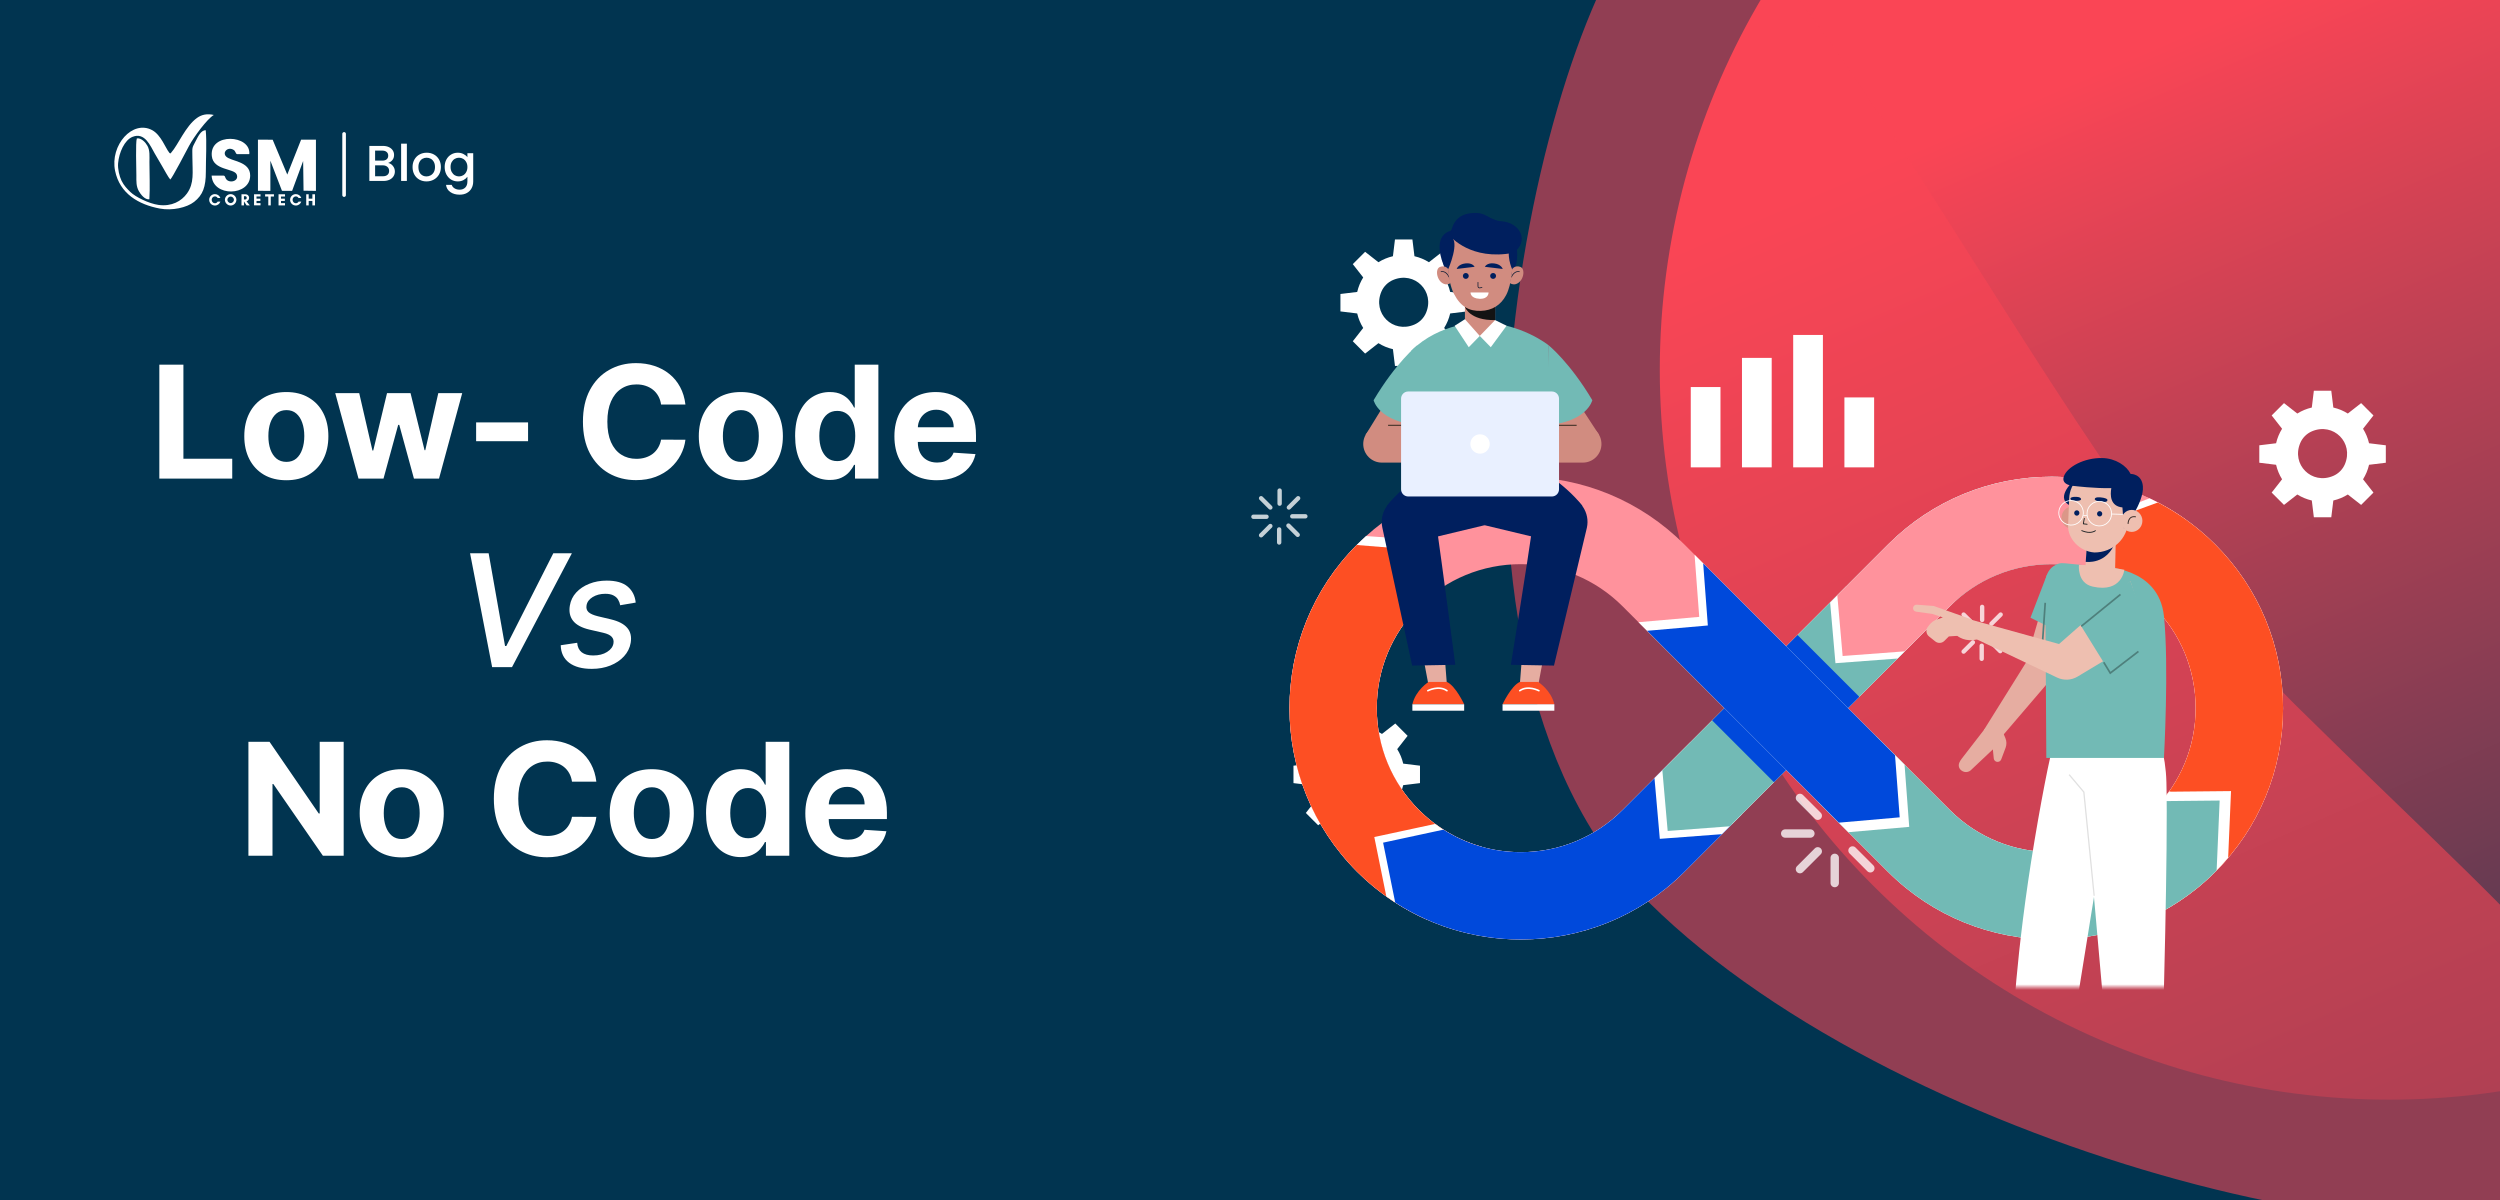
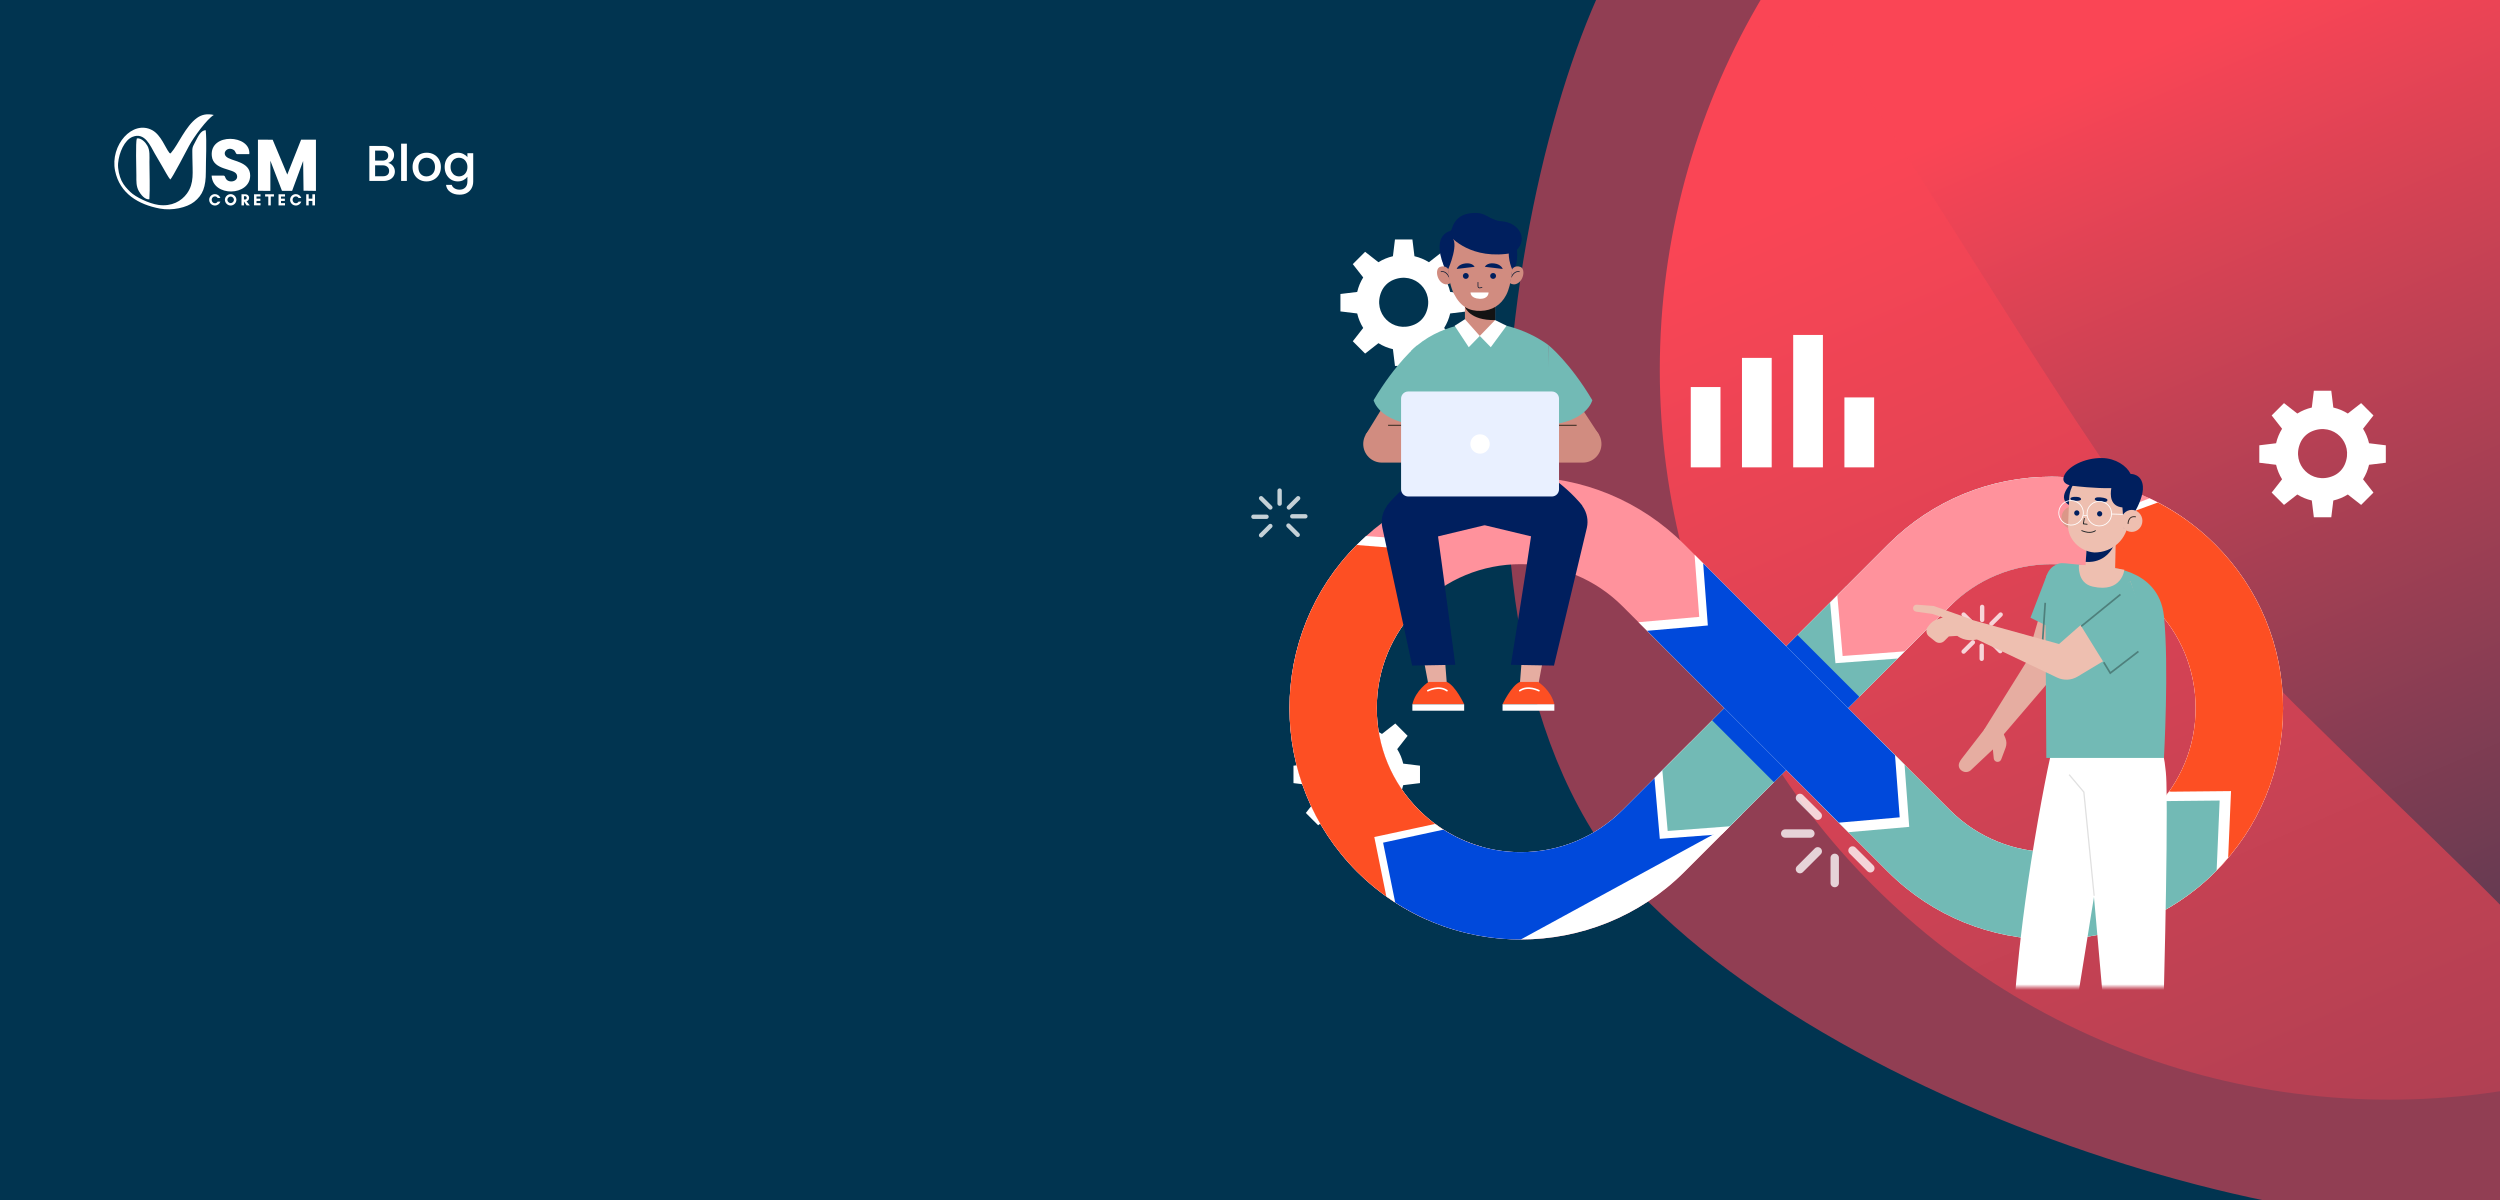
<svg xmlns="http://www.w3.org/2000/svg" width="875" height="420" viewBox="0 0 875 420" fill="none">
  <g clip-path="url(#clip0_157_66513)">
    <rect width="875" height="420" fill="#013450" />
    <circle cx="836.301" cy="129.504" r="255.376" fill="url(#paint0_linear_157_66513)" />
    <g filter="url(#filter0_f_157_66513)">
      <path d="M577.209 315.922C667.413 405.096 870.927 452.888 909.235 414.139C947.542 375.389 893.459 335.766 803.255 246.591C713.051 157.417 615.516 -69.423 577.209 -30.673C538.901 8.077 487.004 226.747 577.209 315.922Z" fill="#FA4555" fill-opacity="0.58" />
    </g>
    <g clip-path="url(#clip1_157_66513)">
      <path d="M76.177 70.558C76.019 70.902 75.626 71.138 75.225 71.138C74.592 71.138 74.086 70.6 74.086 69.936C74.086 69.282 74.592 68.737 75.225 68.737C75.622 68.737 76.012 68.955 76.174 69.303H77.133C76.87 68.508 76.114 67.939 75.225 67.939C74.114 67.939 73.214 68.835 73.214 69.936C73.214 71.039 74.114 71.936 75.225 71.936C76.114 71.936 76.873 71.359 77.141 70.558H76.177ZM82.74 69.936C82.74 68.864 81.808 67.939 80.729 67.939C79.647 67.939 78.715 68.864 78.715 69.936C78.715 71.011 79.647 71.936 80.729 71.936C81.808 71.936 82.74 71.011 82.74 69.936ZM81.879 69.932C81.879 70.53 81.334 71.078 80.729 71.078C80.125 71.078 79.58 70.53 79.58 69.932C79.58 69.331 80.125 68.79 80.729 68.79C81.334 68.79 81.879 69.331 81.879 69.932ZM85.383 70.491H85.386L86.318 71.879H87.411L86.29 70.452C86.785 70.329 87.183 69.897 87.183 69.24C87.183 68.505 86.617 67.995 85.984 67.995H85.383H85.168H84.518V71.879H85.383V70.491ZM85.84 68.67C86.093 68.67 86.36 68.885 86.36 69.24C86.36 69.612 86.093 69.816 85.84 69.816H85.383V68.67H85.84ZM91.182 71.103H89.78V70.319H91.123V69.542H89.78V68.772H91.182V67.995H88.915V71.876H91.182V71.103ZM94.764 68.776H95.882V67.999H92.789V68.776H93.903V71.879H94.764V68.776ZM99.752 71.103H98.349V70.322H99.695V69.545H98.349V68.776H99.752V67.999H97.488V71.879H99.752V71.103ZM104.497 70.561C104.335 70.906 103.945 71.138 103.544 71.138C102.912 71.138 102.405 70.6 102.405 69.939C102.405 69.282 102.912 68.74 103.544 68.74C103.938 68.74 104.332 68.958 104.49 69.306H105.453C105.186 68.512 104.434 67.939 103.544 67.939C102.434 67.939 101.53 68.835 101.53 69.939C101.53 71.039 102.434 71.936 103.544 71.936C104.434 71.936 105.193 71.359 105.456 70.561H104.497ZM109.33 67.999V69.545H108.04V67.999H107.179V71.879H108.04V70.322H109.33V71.879H110.247V67.999H109.33Z" fill="white" />
      <path fill-rule="evenodd" clip-rule="evenodd" d="M59.6 53.712C59.178 53.441 59.477 53.705 59.15 53.304C57.983 51.891 56.342 47.234 53.301 45.575C46.391 41.81 38.451 50.826 40.282 59.792C41.91 67.76 48.479 71.602 55.976 73.005C60.236 73.803 65.357 72.685 67.958 70.643C70.995 68.256 72.05 65.413 72.046 60.123C72.043 55.771 72.401 49.701 72.004 45.568C70.32 45.564 69.319 47.789 68.559 49.23C67.044 52.116 67.326 51.371 67.336 55.209C67.354 60.288 68.06 64.077 65.435 67.725C63.523 70.379 60.096 72.362 55.484 71.725C52.096 71.254 47.403 68.924 45.635 67.205C44.507 66.105 43.361 64.952 42.528 63.23C41.801 61.718 41.175 59.149 41.333 57.188C41.646 53.392 43.583 49.012 46.388 47.894C50.725 46.165 52.641 51.089 54.173 53.757C55.08 55.332 55.927 56.773 56.855 58.348C57.48 59.416 58.96 62.161 59.6 62.836C60.254 62.369 65.336 52.608 66.197 50.998C67.825 47.954 72.478 41.61 74.837 40.239C72.549 39.708 70.654 40.067 68.971 41.262C64.946 44.116 62.313 50.755 59.934 53.399C59.677 53.683 59.934 53.472 59.6 53.712Z" fill="white" />
      <path fill-rule="evenodd" clip-rule="evenodd" d="M90.283 66.781L94.627 66.805L94.63 56.243L98.69 66.791L102.24 66.798L106.1 56.352L106.24 66.745L110.578 66.809V48.876L105.39 48.879L100.546 61.1L95.435 48.904L90.279 48.876L90.283 66.781Z" fill="white" />
      <path fill-rule="evenodd" clip-rule="evenodd" d="M78.269 61.45H74.065C74.47 69.067 87.492 68.677 87.563 61.496C87.615 56.322 80.765 56.536 79.109 54.751C77.805 53.348 79.559 51.355 81.531 52.329C82.659 52.884 82.255 53.703 82.986 53.956H87.257C87.889 47.092 73.264 46.304 74.132 54.617C74.666 59.696 81.918 58.87 82.839 61.056C83.872 63.51 79.932 64.43 78.969 62.371C78.61 61.601 78.782 61.65 78.269 61.45Z" fill="white" />
      <path fill-rule="evenodd" clip-rule="evenodd" d="M52.281 69.726C52.544 65.74 52.302 60.865 52.302 56.78C52.302 54.745 52.52 52.675 51.599 51.03C50.973 49.905 49.515 48.225 47.898 48.429C47.406 49.635 47.729 59.22 47.726 61.3C47.726 63.578 47.631 65.213 48.629 66.966C49.188 67.944 50.731 70.038 52.281 69.726Z" fill="white" />
    </g>
-     <path d="M120.434 46.86L120.434 68.289" stroke="white" stroke-width="1.261" stroke-linecap="round" />
    <path d="M135.841 57.033C136.5 57.151 137.059 57.498 137.517 58.075C137.976 58.651 138.206 59.305 138.206 60.034C138.206 60.658 138.041 61.223 137.712 61.729C137.394 62.223 136.929 62.617 136.317 62.912C135.705 63.194 134.993 63.335 134.181 63.335H129.274V51.067H133.952C134.787 51.067 135.505 51.208 136.105 51.49C136.705 51.773 137.159 52.155 137.465 52.638C137.77 53.109 137.923 53.638 137.923 54.227C137.923 54.933 137.735 55.521 137.359 55.992C136.982 56.463 136.476 56.81 135.841 57.033ZM131.286 56.221H133.775C134.434 56.221 134.946 56.074 135.311 55.78C135.688 55.474 135.876 55.039 135.876 54.474C135.876 53.921 135.688 53.491 135.311 53.185C134.946 52.867 134.434 52.709 133.775 52.709H131.286V56.221ZM134.005 61.694C134.687 61.694 135.223 61.529 135.611 61.199C135.999 60.87 136.194 60.411 136.194 59.822C136.194 59.222 135.988 58.746 135.576 58.393C135.164 58.039 134.617 57.863 133.934 57.863H131.286V61.694H134.005ZM142.405 50.273V63.335H140.393V50.273H142.405ZM149.266 63.494C148.348 63.494 147.518 63.288 146.777 62.876C146.036 62.453 145.453 61.864 145.029 61.111C144.606 60.346 144.394 59.464 144.394 58.463C144.394 57.475 144.612 56.598 145.047 55.833C145.483 55.068 146.077 54.48 146.83 54.068C147.583 53.656 148.425 53.45 149.354 53.45C150.284 53.45 151.125 53.656 151.879 54.068C152.632 54.48 153.226 55.068 153.661 55.833C154.097 56.598 154.315 57.475 154.315 58.463C154.315 59.452 154.091 60.328 153.644 61.093C153.197 61.858 152.585 62.453 151.808 62.876C151.043 63.288 150.196 63.494 149.266 63.494ZM149.266 61.746C149.784 61.746 150.266 61.623 150.714 61.376C151.172 61.129 151.543 60.758 151.826 60.264C152.108 59.769 152.249 59.169 152.249 58.463C152.249 57.757 152.114 57.163 151.843 56.68C151.573 56.186 151.214 55.815 150.766 55.568C150.319 55.321 149.837 55.197 149.319 55.197C148.801 55.197 148.319 55.321 147.871 55.568C147.436 55.815 147.089 56.186 146.83 56.68C146.571 57.163 146.442 57.757 146.442 58.463C146.442 59.511 146.706 60.323 147.236 60.899C147.777 61.464 148.454 61.746 149.266 61.746ZM160.223 53.45C160.976 53.45 161.641 53.603 162.217 53.909C162.806 54.203 163.265 54.574 163.594 55.021V53.609H165.624V63.494C165.624 64.388 165.436 65.183 165.059 65.877C164.683 66.583 164.136 67.136 163.418 67.536C162.712 67.937 161.864 68.137 160.876 68.137C159.558 68.137 158.463 67.825 157.593 67.201C156.722 66.589 156.227 65.754 156.11 64.694H158.104C158.257 65.201 158.581 65.606 159.075 65.912C159.581 66.23 160.182 66.389 160.876 66.389C161.688 66.389 162.341 66.142 162.835 65.648C163.341 65.153 163.594 64.436 163.594 63.494V61.87C163.253 62.329 162.788 62.717 162.2 63.035C161.623 63.341 160.964 63.494 160.223 63.494C159.375 63.494 158.599 63.282 157.893 62.859C157.198 62.423 156.645 61.823 156.233 61.058C155.833 60.281 155.633 59.405 155.633 58.428C155.633 57.451 155.833 56.586 156.233 55.833C156.645 55.08 157.198 54.497 157.893 54.085C158.599 53.662 159.375 53.45 160.223 53.45ZM163.594 58.463C163.594 57.792 163.453 57.21 163.171 56.716C162.9 56.221 162.541 55.845 162.094 55.586C161.647 55.327 161.164 55.197 160.646 55.197C160.129 55.197 159.646 55.327 159.199 55.586C158.752 55.833 158.387 56.204 158.104 56.698C157.834 57.181 157.698 57.757 157.698 58.428C157.698 59.099 157.834 59.687 158.104 60.193C158.387 60.699 158.752 61.087 159.199 61.358C159.658 61.617 160.14 61.746 160.646 61.746C161.164 61.746 161.647 61.617 162.094 61.358C162.541 61.099 162.9 60.723 163.171 60.228C163.453 59.722 163.594 59.134 163.594 58.463Z" fill="white" />
-     <path d="M55.766 167.5V127.637H64.194V160.551H81.283V167.5H55.766ZM100.217 168.084C97.194 168.084 94.579 167.442 92.373 166.157C90.18 164.859 88.487 163.056 87.293 160.746C86.099 158.423 85.502 155.731 85.502 152.668C85.502 149.58 86.099 146.881 87.293 144.571C88.487 142.249 90.18 140.445 92.373 139.16C94.579 137.863 97.194 137.214 100.217 137.214C103.241 137.214 105.849 137.863 108.042 139.16C110.248 140.445 111.947 142.249 113.141 144.571C114.335 146.881 114.932 149.58 114.932 152.668C114.932 155.731 114.335 158.423 113.141 160.746C111.947 163.056 110.248 164.859 108.042 166.157C105.849 167.442 103.241 168.084 100.217 168.084ZM100.256 161.661C101.631 161.661 102.78 161.271 103.701 160.493C104.622 159.701 105.317 158.624 105.784 157.262C106.264 155.899 106.504 154.349 106.504 152.61C106.504 150.871 106.264 149.321 105.784 147.958C105.317 146.596 104.622 145.519 103.701 144.727C102.78 143.935 101.631 143.54 100.256 143.54C98.868 143.54 97.7 143.935 96.752 144.727C95.818 145.519 95.111 146.596 94.631 147.958C94.164 149.321 93.93 150.871 93.93 152.61C93.93 154.349 94.164 155.899 94.631 157.262C95.111 158.624 95.818 159.701 96.752 160.493C97.7 161.271 98.868 161.661 100.256 161.661ZM125.472 167.5L117.336 137.603H125.725L130.357 157.69H130.63L135.457 137.603H143.69L148.595 157.573H148.848L153.403 137.603H161.772L153.656 167.5H144.878L139.739 148.698H139.369L134.231 167.5H125.472ZM184.823 147.841V154.42H166.643V147.841H184.823ZM239.901 141.593H231.376C231.22 140.49 230.902 139.511 230.422 138.654C229.942 137.785 229.326 137.045 228.573 136.435C227.821 135.825 226.951 135.358 225.965 135.034C224.992 134.709 223.934 134.547 222.792 134.547C220.729 134.547 218.932 135.06 217.401 136.085C215.87 137.097 214.682 138.576 213.839 140.523C212.995 142.456 212.574 144.805 212.574 147.569C212.574 150.41 212.995 152.798 213.839 154.732C214.695 156.665 215.889 158.125 217.42 159.111C218.952 160.097 220.723 160.59 222.734 160.59C223.863 160.59 224.908 160.441 225.868 160.143C226.841 159.844 227.704 159.409 228.456 158.838C229.209 158.255 229.832 157.547 230.325 156.717C230.831 155.886 231.181 154.939 231.376 153.875L239.901 153.914C239.681 155.744 239.129 157.508 238.247 159.208C237.378 160.895 236.203 162.407 234.724 163.743C233.258 165.067 231.506 166.118 229.469 166.897C227.444 167.662 225.154 168.045 222.598 168.045C219.042 168.045 215.863 167.24 213.06 165.631C210.271 164.022 208.065 161.693 206.443 158.644C204.834 155.594 204.029 151.903 204.029 147.569C204.029 143.222 204.847 139.524 206.481 136.474C208.116 133.425 210.335 131.102 213.138 129.506C215.941 127.897 219.094 127.092 222.598 127.092C224.908 127.092 227.049 127.417 229.021 128.066C231.006 128.714 232.765 129.662 234.296 130.907C235.827 132.14 237.073 133.652 238.033 135.443C239.006 137.233 239.629 139.284 239.901 141.593ZM259.297 168.084C256.274 168.084 253.659 167.442 251.453 166.157C249.26 164.859 247.567 163.056 246.373 160.746C245.179 158.423 244.583 155.731 244.583 152.668C244.583 149.58 245.179 146.881 246.373 144.571C247.567 142.249 249.26 140.445 251.453 139.16C253.659 137.863 256.274 137.214 259.297 137.214C262.321 137.214 264.929 137.863 267.122 139.16C269.328 140.445 271.028 142.249 272.222 144.571C273.415 146.881 274.012 149.58 274.012 152.668C274.012 155.731 273.415 158.423 272.222 160.746C271.028 163.056 269.328 164.859 267.122 166.157C264.929 167.442 262.321 168.084 259.297 168.084ZM259.336 161.661C260.712 161.661 261.86 161.271 262.781 160.493C263.703 159.701 264.397 158.624 264.864 157.262C265.344 155.899 265.584 154.349 265.584 152.61C265.584 150.871 265.344 149.321 264.864 147.958C264.397 146.596 263.703 145.519 262.781 144.727C261.86 143.935 260.712 143.54 259.336 143.54C257.948 143.54 256.78 143.935 255.833 144.727C254.899 145.519 254.191 146.596 253.711 147.958C253.244 149.321 253.011 150.871 253.011 152.61C253.011 154.349 253.244 155.899 253.711 157.262C254.191 158.624 254.899 159.701 255.833 160.493C256.78 161.271 257.948 161.661 259.336 161.661ZM290.421 167.987C288.15 167.987 286.093 167.403 284.25 166.235C282.421 165.054 280.967 163.322 279.89 161.038C278.826 158.741 278.294 155.925 278.294 152.59C278.294 149.165 278.846 146.317 279.949 144.046C281.052 141.762 282.518 140.056 284.348 138.927C286.19 137.785 288.208 137.214 290.401 137.214C292.075 137.214 293.47 137.499 294.586 138.07C295.715 138.628 296.623 139.329 297.311 140.172C298.012 141.003 298.544 141.82 298.907 142.625H299.16V127.637H307.432V167.5H299.257V162.712H298.907C298.518 163.542 297.966 164.366 297.252 165.184C296.552 165.988 295.637 166.657 294.508 167.189C293.392 167.721 292.03 167.987 290.421 167.987ZM293.048 161.388C294.385 161.388 295.514 161.025 296.435 160.298C297.369 159.559 298.083 158.527 298.576 157.203C299.082 155.88 299.335 154.329 299.335 152.552C299.335 150.774 299.089 149.23 298.595 147.919C298.102 146.609 297.389 145.596 296.454 144.883C295.52 144.169 294.385 143.812 293.048 143.812C291.686 143.812 290.537 144.182 289.603 144.922C288.669 145.661 287.962 146.686 287.481 147.997C287.001 149.308 286.761 150.826 286.761 152.552C286.761 154.29 287.001 155.828 287.481 157.165C287.975 158.488 288.682 159.526 289.603 160.279C290.537 161.018 291.686 161.388 293.048 161.388ZM327.874 168.084C324.799 168.084 322.152 167.461 319.933 166.215C317.727 164.957 316.027 163.179 314.833 160.882C313.64 158.572 313.043 155.841 313.043 152.688C313.043 149.612 313.64 146.913 314.833 144.591C316.027 142.268 317.708 140.458 319.875 139.16C322.055 137.863 324.611 137.214 327.544 137.214C329.516 137.214 331.352 137.532 333.052 138.168C334.765 138.79 336.257 139.731 337.529 140.99C338.813 142.249 339.812 143.832 340.526 145.739C341.24 147.634 341.597 149.853 341.597 152.396V154.673H316.352V149.535H333.791C333.791 148.341 333.532 147.283 333.013 146.362C332.494 145.441 331.774 144.72 330.852 144.201C329.944 143.669 328.887 143.403 327.68 143.403C326.421 143.403 325.305 143.695 324.332 144.279C323.372 144.85 322.619 145.622 322.074 146.596C321.529 147.556 321.25 148.626 321.237 149.807V154.693C321.237 156.172 321.51 157.45 322.055 158.527C322.613 159.604 323.398 160.435 324.41 161.018C325.422 161.602 326.622 161.894 328.011 161.894C328.932 161.894 329.775 161.765 330.541 161.505C331.307 161.246 331.962 160.856 332.507 160.337C333.052 159.818 333.467 159.182 333.753 158.43L341.421 158.936C341.032 160.778 340.234 162.387 339.027 163.763C337.834 165.125 336.289 166.189 334.395 166.955C332.513 167.708 330.34 168.084 327.874 168.084ZM171.023 193.637L176.765 226.104H177.212L193.66 193.637H200.161L179.198 233.5H172.249L164.522 193.637H171.023ZM222.496 210.902L217.065 211.836C216.948 211.149 216.708 210.5 216.345 209.89C215.995 209.28 215.456 208.787 214.729 208.411C214.003 208.021 213.036 207.827 211.829 207.827C210.155 207.827 208.689 208.21 207.43 208.975C206.185 209.741 205.471 210.714 205.289 211.895C205.121 212.855 205.348 213.634 205.971 214.231C206.593 214.814 207.69 215.301 209.26 215.69L213.854 216.78C216.501 217.416 218.395 218.409 219.537 219.758C220.692 221.095 221.094 222.834 220.744 224.975C220.445 226.752 219.667 228.329 218.408 229.704C217.162 231.08 215.566 232.157 213.62 232.936C211.674 233.714 209.507 234.103 207.119 234.103C203.719 234.103 201.072 233.383 199.178 231.943C197.283 230.503 196.31 228.465 196.258 225.831L202.019 224.975C202.123 226.441 202.649 227.55 203.596 228.303C204.556 229.043 205.886 229.413 207.586 229.413C209.533 229.426 211.161 229.017 212.472 228.186C213.782 227.356 214.528 226.35 214.71 225.169C214.866 224.248 214.658 223.482 214.087 222.873C213.529 222.263 212.543 221.796 211.129 221.471L206.301 220.362C203.602 219.726 201.695 218.701 200.579 217.286C199.463 215.872 199.087 214.094 199.45 211.953C199.736 210.201 200.475 208.677 201.669 207.379C202.876 206.069 204.4 205.05 206.243 204.323C208.086 203.584 210.123 203.214 212.355 203.214C215.612 203.214 218.058 203.915 219.693 205.316C221.328 206.704 222.262 208.566 222.496 210.902ZM120.287 259.637V299.5H113.007L95.665 274.411H95.373V299.5H86.945V259.637H94.341L111.548 284.707H111.898V259.637H120.287ZM140.603 300.084C137.579 300.084 134.965 299.442 132.759 298.157C130.566 296.859 128.872 295.056 127.679 292.746C126.485 290.423 125.888 287.731 125.888 284.668C125.888 281.58 126.485 278.881 127.679 276.571C128.872 274.249 130.566 272.445 132.759 271.16C134.965 269.863 137.579 269.214 140.603 269.214C143.626 269.214 146.234 269.863 148.427 271.16C150.633 272.445 152.333 274.249 153.527 276.571C154.721 278.881 155.318 281.58 155.318 284.668C155.318 287.731 154.721 290.423 153.527 292.746C152.333 295.056 150.633 296.859 148.427 298.157C146.234 299.442 143.626 300.084 140.603 300.084ZM140.642 293.661C142.017 293.661 143.166 293.271 144.087 292.493C145.008 291.701 145.702 290.624 146.169 289.262C146.65 287.899 146.89 286.349 146.89 284.61C146.89 282.871 146.65 281.321 146.169 279.958C145.702 278.596 145.008 277.519 144.087 276.727C143.166 275.935 142.017 275.54 140.642 275.54C139.253 275.54 138.085 275.935 137.138 276.727C136.204 277.519 135.497 278.596 135.017 279.958C134.549 281.321 134.316 282.871 134.316 284.61C134.316 286.349 134.549 287.899 135.017 289.262C135.497 290.624 136.204 291.701 137.138 292.493C138.085 293.271 139.253 293.661 140.642 293.661ZM208.722 273.593H200.197C200.041 272.49 199.723 271.511 199.243 270.654C198.763 269.785 198.147 269.045 197.394 268.435C196.642 267.825 195.772 267.358 194.786 267.034C193.813 266.709 192.755 266.547 191.613 266.547C189.55 266.547 187.753 267.06 186.222 268.085C184.691 269.097 183.503 270.576 182.66 272.523C181.816 274.456 181.395 276.805 181.395 279.569C181.395 282.41 181.816 284.798 182.66 286.732C183.516 288.665 184.71 290.125 186.241 291.111C187.772 292.097 189.544 292.59 191.555 292.59C192.684 292.59 193.728 292.441 194.689 292.143C195.662 291.844 196.525 291.409 197.277 290.838C198.03 290.255 198.653 289.547 199.146 288.717C199.652 287.886 200.002 286.939 200.197 285.875L208.722 285.914C208.502 287.744 207.95 289.508 207.068 291.208C206.198 292.895 205.024 294.407 203.545 295.743C202.079 297.067 200.327 298.118 198.29 298.897C196.265 299.662 193.975 300.045 191.419 300.045C187.863 300.045 184.684 299.24 181.881 297.631C179.091 296.022 176.885 293.693 175.263 290.644C173.654 287.594 172.85 283.903 172.85 279.569C172.85 275.222 173.667 271.524 175.302 268.474C176.937 265.425 179.156 263.102 181.959 261.506C184.762 259.897 187.915 259.092 191.419 259.092C193.728 259.092 195.869 259.417 197.842 260.066C199.827 260.714 201.585 261.662 203.117 262.907C204.648 264.14 205.894 265.652 206.854 267.443C207.827 269.233 208.45 271.284 208.722 273.593ZM228.118 300.084C225.095 300.084 222.48 299.442 220.274 298.157C218.081 296.859 216.388 295.056 215.194 292.746C214 290.423 213.403 287.731 213.403 284.668C213.403 281.58 214 278.881 215.194 276.571C216.388 274.249 218.081 272.445 220.274 271.16C222.48 269.863 225.095 269.214 228.118 269.214C231.142 269.214 233.75 269.863 235.943 271.16C238.149 272.445 239.849 274.249 241.042 276.571C242.236 278.881 242.833 281.58 242.833 284.668C242.833 287.731 242.236 290.423 241.042 292.746C239.849 295.056 238.149 296.859 235.943 298.157C233.75 299.442 231.142 300.084 228.118 300.084ZM228.157 293.661C229.533 293.661 230.681 293.271 231.602 292.493C232.524 291.701 233.218 290.624 233.685 289.262C234.165 287.899 234.405 286.349 234.405 284.61C234.405 282.871 234.165 281.321 233.685 279.958C233.218 278.596 232.524 277.519 231.602 276.727C230.681 275.935 229.533 275.54 228.157 275.54C226.769 275.54 225.601 275.935 224.654 276.727C223.719 277.519 223.012 278.596 222.532 279.958C222.065 281.321 221.831 282.871 221.831 284.61C221.831 286.349 222.065 287.899 222.532 289.262C223.012 290.624 223.719 291.701 224.654 292.493C225.601 293.271 226.769 293.661 228.157 293.661ZM259.241 299.987C256.971 299.987 254.914 299.403 253.071 298.235C251.242 297.054 249.788 295.322 248.711 293.038C247.647 290.741 247.115 287.925 247.115 284.59C247.115 281.165 247.667 278.317 248.77 276.046C249.873 273.762 251.339 272.056 253.169 270.927C255.011 269.785 257.029 269.214 259.222 269.214C260.896 269.214 262.291 269.499 263.407 270.07C264.536 270.628 265.444 271.329 266.132 272.172C266.832 273.003 267.364 273.82 267.728 274.625H267.981V259.637H276.253V299.5H268.078V294.712H267.728C267.339 295.542 266.787 296.366 266.073 297.184C265.373 297.988 264.458 298.657 263.329 299.189C262.213 299.721 260.85 299.987 259.241 299.987ZM261.869 293.388C263.206 293.388 264.335 293.025 265.256 292.298C266.19 291.559 266.904 290.527 267.397 289.203C267.903 287.88 268.156 286.329 268.156 284.552C268.156 282.774 267.909 281.23 267.416 279.919C266.923 278.609 266.21 277.596 265.275 276.883C264.341 276.169 263.206 275.812 261.869 275.812C260.507 275.812 259.358 276.182 258.424 276.922C257.49 277.661 256.782 278.686 256.302 279.997C255.822 281.308 255.582 282.826 255.582 284.552C255.582 286.29 255.822 287.828 256.302 289.165C256.795 290.488 257.503 291.526 258.424 292.279C259.358 293.018 260.507 293.388 261.869 293.388ZM296.695 300.084C293.62 300.084 290.973 299.461 288.754 298.215C286.548 296.957 284.848 295.179 283.654 292.882C282.461 290.572 281.864 287.841 281.864 284.688C281.864 281.612 282.461 278.913 283.654 276.591C284.848 274.268 286.529 272.458 288.696 271.16C290.876 269.863 293.432 269.214 296.364 269.214C298.337 269.214 300.173 269.532 301.873 270.168C303.586 270.79 305.078 271.731 306.35 272.99C307.634 274.249 308.633 275.832 309.347 277.739C310.061 279.634 310.418 281.853 310.418 284.396V286.673H285.173V281.535H302.612C302.612 280.341 302.353 279.283 301.834 278.362C301.315 277.441 300.595 276.72 299.673 276.201C298.765 275.669 297.707 275.403 296.501 275.403C295.242 275.403 294.126 275.695 293.153 276.279C292.193 276.85 291.44 277.622 290.895 278.596C290.35 279.556 290.071 280.626 290.058 281.807V286.693C290.058 288.172 290.331 289.45 290.876 290.527C291.433 291.604 292.219 292.435 293.231 293.018C294.243 293.602 295.443 293.894 296.832 293.894C297.753 293.894 298.596 293.765 299.362 293.505C300.127 293.246 300.783 292.856 301.328 292.337C301.873 291.818 302.288 291.182 302.573 290.43L310.242 290.936C309.853 292.778 309.055 294.387 307.848 295.763C306.654 297.125 305.11 298.189 303.216 298.955C301.334 299.708 299.161 300.084 296.695 300.084Z" fill="white" />
    <path d="M513.431 102.892L507.566 102.178C507.562 102.177 507.558 102.174 507.557 102.169C507.136 100.351 506.422 98.647 505.461 97.11C505.458 97.106 505.458 97.101 505.461 97.097L509.103 92.445L504.788 88.13L500.136 91.772C500.132 91.775 500.128 91.775 500.123 91.772C498.586 90.812 496.882 90.097 495.064 89.676C495.06 89.675 495.057 89.679 495.057 89.674C495.046 89.588 494.342 83.803 494.342 83.803H488.239L487.525 89.667C487.524 89.672 487.521 89.676 487.516 89.677C485.698 90.097 483.994 90.813 482.457 91.773C482.453 91.775 482.448 91.775 482.444 91.772L477.792 88.131L473.477 92.446L477.118 97.098C477.121 97.101 477.122 97.107 477.119 97.111C476.159 98.647 475.443 100.352 475.024 102.17C475.022 102.175 475.019 102.178 475.014 102.178L469.15 102.893V108.995L475.014 109.709C475.019 109.709 475.023 109.713 475.024 109.718C475.443 111.536 476.159 113.24 477.12 114.777C477.122 114.781 477.122 114.786 477.119 114.789L473.478 119.441L477.793 123.756L482.445 120.115C482.448 120.112 482.453 120.112 482.457 120.114C483.994 121.074 485.698 121.79 487.517 122.21C487.521 122.211 487.525 122.214 487.526 122.219L488.24 128.083H494.342L495.056 122.219C495.057 122.214 495.06 122.21 495.065 122.21C496.883 121.79 498.587 121.074 500.124 120.114C500.128 120.112 500.134 120.112 500.137 120.115L504.789 123.756L509.104 119.441L505.463 114.789C505.46 114.786 505.46 114.781 505.462 114.777C506.422 113.24 507.138 111.535 507.557 109.718C507.559 109.713 507.562 109.709 507.567 109.709L513.431 108.995L513.431 102.892ZM495.033 113.599C487.476 116.835 480.258 109.617 483.493 102.059C484.268 100.251 485.739 98.779 487.546 98.005C495.105 94.769 502.324 101.988 499.087 109.546C498.313 111.353 496.842 112.825 495.033 113.599Z" fill="white" />
    <path d="M835.037 155.854L829.173 155.14C829.169 155.139 829.165 155.136 829.164 155.131C828.743 153.313 828.029 151.609 827.068 150.072C827.065 150.068 827.066 150.063 827.068 150.059L830.71 145.407L826.395 141.092L821.743 144.733C821.739 144.736 821.734 144.736 821.73 144.734C820.193 143.774 818.489 143.058 816.671 142.638C816.666 142.637 816.664 142.64 816.664 142.636C816.653 142.55 815.948 136.765 815.948 136.765H809.846L809.132 142.629C809.131 142.634 809.128 142.637 809.123 142.639C807.305 143.059 805.601 143.774 804.064 144.735C804.06 144.737 804.054 144.737 804.051 144.734L799.399 141.093L795.084 145.408L798.725 150.06C798.728 150.063 798.728 150.068 798.726 150.073C797.766 151.61 797.05 153.313 796.631 155.132C796.629 155.136 796.626 155.14 796.621 155.141L790.757 155.855V161.957L796.621 162.672C796.626 162.672 796.629 162.676 796.631 162.68C797.05 164.499 797.766 166.203 798.726 167.74C798.728 167.744 798.728 167.749 798.725 167.752L795.084 172.404L799.399 176.719L804.051 173.077C804.054 173.074 804.059 173.074 804.063 173.076C805.6 174.037 807.305 174.752 809.123 175.172C809.128 175.173 809.131 175.177 809.132 175.181L809.846 181.046H815.948L816.662 175.181C816.663 175.177 816.666 175.172 816.671 175.172C818.49 174.752 820.194 174.037 821.73 173.076C821.734 173.074 821.74 173.074 821.743 173.077L826.395 176.719L830.71 172.404L827.068 167.752C827.065 167.749 827.065 167.744 827.068 167.74C828.028 166.202 828.743 164.498 829.163 162.68C829.164 162.676 829.168 162.672 829.173 162.672L835.037 161.958L835.037 155.854ZM816.641 166.562C809.083 169.798 801.865 162.579 805.101 155.021C805.875 153.213 807.346 151.742 809.154 150.968C816.712 147.73 823.932 154.95 820.694 162.508C819.92 164.316 818.449 165.788 816.641 166.562Z" fill="white" />
    <path d="M496.996 267.988L491.132 267.273C491.127 267.273 491.123 267.269 491.122 267.265C490.702 265.447 489.987 263.742 489.026 262.205C489.024 262.201 489.024 262.196 489.027 262.192L492.668 257.541L488.353 253.226L483.701 256.868C483.698 256.871 483.693 256.871 483.689 256.869C482.152 255.908 480.447 255.193 478.63 254.773C478.625 254.772 478.623 254.775 478.622 254.77C478.611 254.685 477.907 248.899 477.907 248.899H471.805L471.091 254.764C471.09 254.768 471.087 254.772 471.082 254.773C469.264 255.194 467.559 255.909 466.023 256.869C466.019 256.872 466.013 256.872 466.01 256.869L461.358 253.227L457.043 257.542L460.684 262.194C460.687 262.198 460.687 262.203 460.685 262.207C459.725 263.744 459.009 265.448 458.59 267.266C458.588 267.271 458.585 267.274 458.58 267.275L452.716 267.989V274.091L458.58 274.805C458.585 274.805 458.588 274.809 458.59 274.814C459.009 276.632 459.725 278.336 460.685 279.873C460.687 279.877 460.687 279.882 460.684 279.885L457.043 284.537L461.358 288.852L466.01 285.21C466.013 285.207 466.018 285.207 466.022 285.21C467.559 286.17 469.264 286.885 471.082 287.305C471.087 287.306 471.09 287.31 471.091 287.315L471.805 293.179H477.907L478.621 287.315C478.622 287.31 478.625 287.306 478.63 287.305C480.449 286.885 482.153 286.17 483.689 285.21C483.693 285.207 483.698 285.207 483.702 285.21L488.354 288.852L492.669 284.537L489.028 279.885C489.025 279.882 489.025 279.877 489.027 279.873C489.988 278.336 490.703 276.632 491.123 274.814C491.124 274.809 491.128 274.806 491.132 274.806L496.996 274.091L496.996 267.988ZM478.599 278.695C471.042 281.93 463.823 274.712 467.059 267.154C467.834 265.347 469.305 263.875 471.112 263.101C478.671 259.864 485.89 267.084 482.653 274.641C481.879 276.449 480.407 277.921 478.599 278.695Z" fill="white" />
    <path d="M602.168 135.467H591.766V163.575H602.168V135.467Z" fill="white" />
    <path d="M620.094 125.26H609.692V163.575H620.094V125.26Z" fill="white" />
    <path d="M655.945 139.098H645.543V163.575H655.945V139.098Z" fill="white" />
    <path d="M638.019 117.234H627.617V163.575H638.019V117.234Z" fill="white" />
    <g opacity="0.77">
      <path d="M447.867 177.044C447.445 177.044 447.103 176.702 447.103 176.28V171.694C447.103 171.272 447.445 170.93 447.867 170.93C448.29 170.93 448.631 171.272 448.631 171.694V176.28C448.632 176.702 448.29 177.044 447.867 177.044Z" fill="white" />
      <path d="M444.085 178.163L440.842 174.921C440.544 174.622 440.544 174.139 440.842 173.84C441.141 173.541 441.624 173.541 441.923 173.84L445.165 177.083C445.464 177.381 445.464 177.865 445.165 178.163C444.867 178.462 444.383 178.462 444.085 178.163Z" fill="white" />
      <path d="M440.842 187.89C440.544 187.592 440.544 187.108 440.842 186.809L444.085 183.567C444.383 183.268 444.867 183.268 445.165 183.567C445.463 183.865 445.463 184.349 445.165 184.647L441.922 187.89C441.624 188.188 441.141 188.188 440.842 187.89Z" fill="white" />
      <path d="M450.569 178.163C450.27 177.865 450.27 177.381 450.569 177.083L453.811 173.84C454.11 173.542 454.593 173.542 454.892 173.84C455.19 174.139 455.19 174.622 454.892 174.921L451.649 178.163C451.351 178.462 450.867 178.462 450.569 178.163Z" fill="white" />
      <path d="M443.282 181.63H438.696C438.274 181.63 437.932 181.288 437.932 180.865C437.932 180.443 438.274 180.101 438.696 180.101H443.282C443.704 180.101 444.046 180.443 444.046 180.865C444.046 181.288 443.704 181.63 443.282 181.63Z" fill="white" />
-       <path d="M447.711 184.531C448.134 184.531 448.475 184.873 448.475 185.295V189.88C448.475 190.302 448.134 190.644 447.711 190.644C447.289 190.644 446.947 190.303 446.947 189.88V185.295C446.947 184.873 447.289 184.531 447.711 184.531Z" fill="white" />
      <path d="M451.494 183.411L454.737 186.654C455.035 186.953 455.035 187.436 454.737 187.735C454.438 188.033 453.955 188.033 453.656 187.735L450.414 184.492C450.115 184.194 450.115 183.71 450.414 183.412C450.711 183.113 451.196 183.113 451.494 183.411Z" fill="white" />
      <path d="M452.297 179.945H456.882C457.305 179.945 457.646 180.287 457.646 180.709C457.646 181.132 457.304 181.474 456.882 181.474H452.297C451.874 181.474 451.532 181.132 451.532 180.709C451.532 180.287 451.874 179.945 452.297 179.945Z" fill="white" />
    </g>
    <g opacity="0.77">
      <path d="M693.749 217.756C693.327 217.756 692.985 217.415 692.985 216.992V212.407C692.985 211.985 693.327 211.643 693.749 211.643C694.172 211.643 694.513 211.985 694.513 212.407V216.992C694.514 217.414 694.172 217.756 693.749 217.756Z" fill="white" />
      <path d="M689.967 218.875L686.725 215.633C686.426 215.334 686.426 214.851 686.725 214.552C687.023 214.253 687.507 214.253 687.805 214.552L691.048 217.795C691.346 218.093 691.346 218.577 691.048 218.875C690.749 219.174 690.266 219.174 689.967 218.875Z" fill="white" />
      <path d="M686.724 228.602C686.426 228.303 686.426 227.82 686.724 227.521L689.967 224.278C690.265 223.98 690.749 223.98 691.047 224.278C691.346 224.577 691.346 225.06 691.047 225.359L687.805 228.601C687.506 228.9 687.023 228.9 686.724 228.602Z" fill="white" />
      <path d="M696.451 218.875C696.152 218.577 696.152 218.093 696.451 217.795L699.693 214.552C699.992 214.254 700.475 214.254 700.774 214.552C701.072 214.851 701.072 215.334 700.774 215.633L697.531 218.875C697.233 219.174 696.749 219.174 696.451 218.875Z" fill="white" />
      <path d="M689.164 222.341H684.579C684.156 222.341 683.814 221.999 683.814 221.577C683.814 221.154 684.156 220.813 684.579 220.813H689.164C689.586 220.813 689.928 221.155 689.928 221.577C689.928 221.999 689.586 222.341 689.164 222.341Z" fill="white" />
      <path d="M693.594 225.243C694.016 225.243 694.358 225.585 694.358 226.007V230.592C694.358 231.015 694.016 231.356 693.594 231.356C693.172 231.356 692.83 231.015 692.83 230.592V226.007C692.83 225.585 693.172 225.243 693.594 225.243Z" fill="white" />
      <path d="M697.376 224.123L700.619 227.366C700.917 227.664 700.917 228.148 700.619 228.446C700.32 228.745 699.837 228.745 699.538 228.446L696.295 225.204C695.997 224.905 695.997 224.422 696.295 224.123C696.594 223.825 697.078 223.825 697.376 224.123Z" fill="white" />
-       <path d="M698.179 220.657H702.764C703.186 220.657 703.528 220.999 703.528 221.421C703.528 221.843 703.186 222.185 702.764 222.185H698.179C697.756 222.185 697.415 221.843 697.415 221.421C697.415 220.999 697.757 220.657 698.179 220.657Z" fill="white" />
    </g>
    <g opacity="0.77">
      <path d="M642.451 284.391C641.639 284.391 640.982 283.735 640.982 282.923V274.109C640.982 273.297 641.639 272.64 642.451 272.64C643.263 272.64 643.92 273.297 643.92 274.109V282.923C643.92 283.735 643.264 284.391 642.451 284.391Z" fill="white" />
      <path d="M635.181 286.544L628.948 280.311C628.374 279.737 628.374 278.807 628.948 278.233C629.522 277.66 630.451 277.66 631.025 278.233L637.258 284.467C637.831 285.041 637.831 285.97 637.258 286.544C636.684 287.117 635.755 287.117 635.181 286.544Z" fill="white" />
      <path d="M628.948 305.241C628.374 304.667 628.374 303.738 628.948 303.163L635.181 296.93C635.755 296.357 636.684 296.357 637.258 296.93C637.831 297.504 637.831 298.434 637.258 299.008L631.025 305.24C630.451 305.814 629.522 305.814 628.948 305.241Z" fill="white" />
      <path d="M647.645 286.543C647.071 285.97 647.071 285.04 647.645 284.466L653.878 278.234C654.451 277.66 655.381 277.66 655.955 278.234C656.528 278.807 656.528 279.737 655.955 280.311L649.722 286.543C649.149 287.117 648.219 287.117 647.645 286.543Z" fill="white" />
      <path d="M633.637 293.206H624.823C624.011 293.206 623.354 292.549 623.354 291.738C623.354 290.925 624.011 290.268 624.823 290.268H633.637C634.449 290.268 635.106 290.925 635.106 291.738C635.106 292.549 634.449 293.206 633.637 293.206Z" fill="white" />
      <path d="M642.152 298.784C642.964 298.784 643.621 299.441 643.621 300.253V309.067C643.621 309.879 642.964 310.536 642.152 310.536C641.34 310.536 640.683 309.879 640.683 309.067V300.253C640.684 299.44 641.341 298.784 642.152 298.784Z" fill="white" />
      <path d="M649.424 296.631L655.657 302.865C656.23 303.439 656.23 304.368 655.657 304.942C655.083 305.516 654.153 305.516 653.58 304.942L647.346 298.708C646.773 298.135 646.773 297.205 647.346 296.631C647.92 296.058 648.849 296.058 649.424 296.631Z" fill="white" />
-       <path d="M650.967 289.969H659.781C660.594 289.969 661.251 290.626 661.251 291.438C661.251 292.25 660.594 292.907 659.781 292.907H650.967C650.155 292.907 649.498 292.25 649.498 291.438C649.498 290.626 650.155 289.969 650.967 289.969Z" fill="white" />
    </g>
    <path d="M775.351 190.584C760.052 175.285 739.712 166.859 718.076 166.859C696.441 166.859 676.1 175.284 660.801 190.584L625.177 226.208L589.552 190.584C574.253 175.285 553.912 166.859 532.277 166.859C510.642 166.859 490.301 175.284 475.002 190.584C443.421 222.165 443.421 273.552 475.003 305.134C490.793 320.925 511.535 328.82 532.278 328.82C553.02 328.82 573.762 320.925 589.553 305.134L625.177 269.51L660.802 305.134C676.593 320.925 697.335 328.82 718.077 328.82C738.819 328.82 759.561 320.924 775.352 305.134C790.651 289.835 799.076 269.494 799.076 247.859C799.075 226.222 790.65 205.882 775.351 190.584ZM567.916 283.497C558.397 293.016 545.74 298.259 532.278 298.259C518.815 298.259 506.158 293.016 496.638 283.496C487.119 273.977 481.876 261.32 481.876 247.858C481.876 234.396 487.119 221.738 496.639 212.219C506.158 202.7 518.815 197.457 532.277 197.457C545.74 197.457 558.397 202.7 567.916 212.219L603.555 247.858L567.916 283.497ZM603.555 247.858L567.916 283.498ZM753.715 283.497C734.064 303.149 702.088 303.149 682.437 283.497L646.798 247.859L682.437 212.22C691.957 202.7 704.613 197.457 718.076 197.457C731.539 197.457 744.195 202.7 753.715 212.22C763.235 221.739 768.478 234.396 768.478 247.859C768.477 261.321 763.235 273.978 753.715 283.497Z" fill="#FF929C" />
    <path d="M479.26 309.066C479.797 309.532 480.331 310.005 480.877 310.455C481.492 310.96 482.12 311.439 482.746 311.923C483.133 312.224 483.516 312.531 483.908 312.823C484.651 313.376 485.405 313.906 486.163 314.43C486.439 314.621 486.712 314.818 486.99 315.006C487.843 315.58 488.707 316.133 489.577 316.671C489.758 316.784 489.938 316.9 490.121 317.011C491.069 317.588 492.027 318.143 492.993 318.677C493.096 318.734 493.197 318.792 493.3 318.848C494.329 319.411 495.367 319.951 496.415 320.467C496.454 320.486 496.492 320.505 496.53 320.524C497.621 321.059 498.721 321.569 499.83 322.052L518.58 296.371C515.549 295.52 512.614 294.387 509.802 292.983C509.706 292.935 509.61 292.886 509.513 292.838C508.658 292.404 507.814 291.948 506.983 291.464C506.923 291.429 506.861 291.396 506.801 291.361C505.902 290.832 505.016 290.278 504.148 289.692C504.128 289.678 504.108 289.664 504.088 289.65C503.308 289.121 502.544 288.565 501.791 287.99C501.579 287.829 501.371 287.663 501.161 287.498C500.579 287.039 500.006 286.567 499.442 286.08C499.229 285.897 499.015 285.717 498.805 285.53C498.067 284.873 497.341 284.2 496.637 283.495C487.117 273.976 481.875 261.32 481.875 247.857C481.875 234.395 487.117 221.738 496.637 212.218C497.158 211.698 497.692 211.196 498.23 210.701L499.856 189.174L478.132 187.618C477.068 188.577 476.021 189.562 475 190.583C443.419 222.164 443.419 273.551 475.001 305.133C475.95 306.083 476.92 307.001 477.904 307.894C478.35 308.296 478.809 308.676 479.26 309.066Z" fill="white" />
    <path d="M518.301 296.294C510.196 293.967 502.764 289.624 496.637 283.496C487.117 273.977 481.875 261.32 481.875 247.858C481.875 235.203 486.509 223.263 494.971 213.968L496.428 192.487L474.84 190.751C443.424 222.346 443.474 273.606 475.001 305.133C482.358 312.49 490.798 318.11 499.804 322.04L518.301 296.294Z" fill="#FD4F23" />
    <path d="M591.72 259.693L567.916 283.497C558.396 293.016 545.74 298.259 532.277 298.259C521.329 298.259 510.914 294.791 502.285 288.376L481.004 292.961L485.217 313.77C499.238 323.792 515.753 328.82 532.277 328.82C553.019 328.82 573.761 320.925 589.552 305.134L609.572 285.114C602.86 275.423 595.682 265.135 591.72 259.693Z" fill="white" />
-     <path d="M583.65 267.763L567.916 283.497C558.396 293.017 545.74 298.259 532.277 298.259C522.537 298.259 513.225 295.502 505.212 290.379L484.085 294.931L488.328 315.891C501.651 324.501 516.961 328.82 532.277 328.82C553.019 328.82 573.761 320.925 589.552 305.134L606.191 288.496L583.65 267.763Z" fill="#0049DB" />
+     <path d="M583.65 267.763L567.916 283.497C558.396 293.017 545.74 298.259 532.277 298.259C522.537 298.259 513.225 295.502 505.212 290.379L484.085 294.931L488.328 315.891C501.651 324.501 516.961 328.82 532.277 328.82L606.191 288.496L583.65 267.763Z" fill="#0049DB" />
    <path d="M669.829 224.81L648.08 226.444L646.216 205.176L579.065 272.301L580.932 293.592L602.68 291.959L669.829 224.81Z" fill="white" />
    <path d="M581.825 269.588L583.688 290.836L605.436 289.203L672.585 222.054L672.614 222.043L682.438 212.219C691.957 202.7 704.614 197.457 718.077 197.457C720.053 197.457 722.008 197.583 723.942 197.806L725.146 167.178C722.807 166.977 720.451 166.858 718.076 166.858C696.441 166.858 676.1 175.283 660.801 190.582L581.825 269.588Z" fill="#72BAB5" />
    <path d="M650.757 243.882L629.135 222.26L599.264 252.142L620.876 273.763L650.757 243.882Z" fill="#0049DB" />
    <path d="M661.253 190.152L640.545 210.868L642.408 232.117L664.156 230.483L727.25 167.389C724.224 167.05 721.166 166.859 718.077 166.859C696.649 166.859 676.501 175.133 661.253 190.152Z" fill="white" />
    <path d="M712.33 167.082C711.58 167.135 710.827 167.175 710.081 167.247C709.329 167.32 708.584 167.426 707.837 167.52C707.51 167.561 707.182 167.596 706.855 167.641C706.62 167.669 706.384 167.693 706.15 167.727C705.27 167.856 704.398 168.019 703.525 168.177C703.309 168.215 703.092 168.248 702.877 168.288C702.674 168.322 702.471 168.354 702.27 168.394C701.299 168.585 700.337 168.809 699.375 169.036C699.066 169.109 698.752 169.168 698.444 169.245C697.393 169.505 696.353 169.798 695.316 170.1C695.105 170.162 694.889 170.213 694.679 170.276C693.564 170.611 692.459 170.977 691.362 171.36C691.316 171.376 691.27 171.389 691.224 171.405C691.142 171.432 691.059 171.458 690.978 171.486C689.822 171.896 688.677 172.336 687.542 172.798C687.515 172.809 687.488 172.819 687.461 172.829C687.422 172.844 687.382 172.858 687.344 172.874C686.153 173.362 684.975 173.88 683.81 174.425C683.802 174.428 683.794 174.431 683.786 174.436C683.073 174.769 682.371 175.128 681.668 175.483C681.289 175.674 680.907 175.858 680.532 176.055C679.847 176.415 679.171 176.793 678.495 177.173C678.117 177.385 677.738 177.596 677.363 177.815C676.687 178.21 676.017 178.618 675.352 179.033C674.998 179.253 674.645 179.477 674.294 179.703C673.616 180.142 672.941 180.587 672.275 181.047C671.967 181.258 671.664 181.477 671.359 181.692C670.66 182.188 669.964 182.688 669.279 183.207C669.074 183.363 668.874 183.526 668.67 183.683C666.097 185.673 663.622 187.819 661.269 190.136L643.059 208.353L644.922 229.601L666.67 227.967L672.583 222.055L672.612 222.043L682.436 212.219C691.955 202.7 704.612 197.457 718.075 197.457C730.103 197.457 741.483 201.653 750.561 209.336L765.086 181.901C752.502 172.892 737.664 167.698 722.004 166.955C721.94 166.959 721.897 166.962 721.88 166.961C721.726 166.953 721.573 166.947 721.419 166.94C720.307 166.896 719.194 166.859 718.075 166.859C716.73 166.859 715.39 166.892 714.057 166.957C713.48 166.985 712.907 167.042 712.33 167.082Z" fill="#FF929C" />
    <path d="M799.075 247.858C799.075 226.223 790.649 205.882 775.351 190.583C768.562 183.794 760.776 178.367 752.329 174.421L731.141 182.362L736.529 200.943C742.891 203.444 748.734 207.24 753.713 212.219C763.233 221.739 768.476 234.396 768.476 247.858C768.476 261.321 763.233 273.978 753.713 283.497C750.578 286.633 747.127 289.262 743.464 291.397C741.591 292.822 739.422 294.055 736.843 295.067C734.988 295.795 733.114 296.392 731.232 296.887L743.302 324.796C755.026 320.973 766.05 314.435 775.351 305.134C790.65 289.835 799.075 269.493 799.075 247.858Z" fill="white" />
    <path d="M755.251 175.87L734.181 183.57L739.27 202.109C744.572 204.569 749.458 207.963 753.713 212.219C763.233 221.738 768.476 234.395 768.476 247.858C768.476 261.321 763.233 273.977 753.713 283.497C746.146 291.064 736.751 295.704 726.936 297.444L743.575 324.707C755.197 320.872 766.122 314.361 775.35 305.134C790.649 289.835 799.075 269.494 799.075 247.858C799.075 226.223 790.649 205.882 775.35 190.583C769.352 184.586 762.572 179.662 755.251 175.87Z" fill="#FD4F23" />
    <path d="M718.076 328.82C738.818 328.82 759.56 320.924 775.351 305.134C776.932 303.553 778.42 301.907 779.851 300.224L780.859 276.88L759.828 277.092L759.222 276.962C757.584 279.267 755.754 281.458 753.715 283.498C734.064 303.15 702.088 303.15 682.437 283.498L656.703 257.764L636.485 280.818L660.801 305.135C676.592 320.924 697.334 328.82 718.076 328.82Z" fill="white" />
    <path d="M718.076 328.82C738.818 328.82 759.56 320.924 775.351 305.134C775.512 304.973 775.662 304.802 775.822 304.64L776.877 280.19L756.555 280.395C755.652 281.459 754.712 282.499 753.714 283.497C734.063 303.149 702.087 303.149 682.437 283.497L656.702 257.763L636.484 280.817L660.801 305.134C676.592 320.924 697.334 328.82 718.076 328.82Z" fill="#72BAB5" />
    <path d="M668.228 289.402L666.594 267.654L660.247 261.306L599.445 200.505L593.098 194.158L594.731 215.906L573.463 217.77L640.588 284.921L640.591 284.92L646.936 291.269L668.228 289.402Z" fill="white" />
    <path d="M596.11 197.169L597.744 218.917L576.476 220.782L643.6 287.933L664.892 286.066L663.258 264.318L596.11 197.169Z" fill="#0049DB" />
    <path d="M503.382 162.254C502.574 162.947 491.889 168.721 485.423 177.034L498.334 188.927L519.704 183.804L520.963 162.254H503.382Z" fill="#001F5E" />
    <path d="M499.984 239.836L497.701 227.753H505.493L506.431 239.836H499.984Z" fill="#E6ADA1" />
    <path d="M506.431 238.688H499.984C499.984 238.688 495.494 241.515 494.329 246.505H512.458C512.458 246.505 509.48 240.074 506.431 238.688Z" fill="#FD4F23" />
    <path d="M512.458 246.505H494.329V248.745H512.458V246.505Z" fill="white" />
    <path d="M499.741 241.743C499.741 241.743 503.559 239.734 506.431 241.743" stroke="white" stroke-width="0.57" stroke-miterlimit="10" stroke-linecap="round" stroke-linejoin="round" />
    <path d="M502.419 181.329C504.964 199.171 509.349 232.676 509.349 232.676L494.254 232.957L483.826 184.707C482.675 179.481 486.086 174.341 491.35 173.373C496.633 172.402 501.661 176.012 502.419 181.329Z" fill="#001F5E" />
    <path d="M535.853 162.254C536.661 162.947 547.346 168.721 553.812 177.034L540.901 188.927L519.531 183.804L518.272 162.254H535.853Z" fill="#001F5E" />
    <path d="M538.366 239.836L540.649 227.753H532.857L531.919 239.836H538.366Z" fill="#E6ADA1" />
    <path d="M531.92 238.688H538.367C538.367 238.688 542.857 241.515 544.022 246.505H525.893C525.893 246.505 528.87 240.074 531.92 238.688Z" fill="#FD4F23" />
    <path d="M525.892 248.745H544.021V246.505H525.892V248.745Z" fill="white" />
    <path d="M538.61 241.743C538.61 241.743 534.791 239.734 531.919 241.743" stroke="white" stroke-width="0.57" stroke-miterlimit="10" stroke-linecap="round" stroke-linejoin="round" />
    <path d="M536.816 181.329C534.271 199.171 528.801 232.676 528.801 232.676L543.895 232.957L555.408 184.707C556.56 179.481 553.148 174.341 547.884 173.373C542.602 172.402 537.574 176.012 536.816 181.329Z" fill="#001F5E" />
    <path d="M517.671 112.844C517.671 112.844 504.02 112.844 493.971 122.726V150.421C493.971 150.421 542.061 151.153 542.061 150.421C542.061 149.689 542.074 120.896 542.074 120.896C542.074 120.896 532.236 112.844 517.671 112.844Z" fill="#72BAB5" />
    <path d="M497.361 148.875H483.65C480.051 148.875 477.132 151.794 477.132 155.394C477.132 158.994 480.05 161.913 483.65 161.913H499.78L497.361 148.875Z" fill="#D18C80" />
    <path d="M477.938 152.251L487.149 137.289L499.78 138.994L497.906 155.393L477.938 152.251Z" fill="#D18C80" />
    <path d="M493.97 148.875H485.822" stroke="#4F3B30" stroke-width="0.427" stroke-miterlimit="10" />
    <path d="M496.003 120.896C496.003 120.896 488.584 126.885 480.762 140.075C480.762 140.075 482.449 147.707 497.019 148.874L496.003 120.896Z" fill="#72BAB5" />
    <path d="M540.28 148.875H553.991C557.591 148.875 560.51 151.794 560.51 155.394C560.51 158.995 557.592 161.913 553.991 161.913H537.862L540.28 148.875Z" fill="#D18C80" />
    <path d="M559.668 152.186L548.141 134.546L537.862 138.994L539.735 155.394L559.668 152.186Z" fill="#D18C80" />
    <path d="M541.058 148.875H551.821" stroke="#4F3B30" stroke-width="0.427" stroke-miterlimit="10" />
    <path d="M542.073 120.896C542.073 120.896 549.493 126.885 557.314 140.075C557.314 140.075 555.627 147.707 541.058 148.874L542.073 120.896Z" fill="#72BAB5" />
    <path d="M543.149 173.769H492.882C491.497 173.769 490.374 172.646 490.374 171.26V139.526C490.374 138.141 491.497 137.018 492.882 137.018H543.149C544.534 137.018 545.658 138.141 545.658 139.526V171.26C545.658 172.646 544.534 173.769 543.149 173.769Z" fill="#E9F0FF" />
    <path d="M521.404 155.393C521.404 157.265 519.887 158.782 518.015 158.782C516.144 158.782 514.627 157.265 514.627 155.393C514.627 153.522 516.144 152.005 518.015 152.005C519.887 152.005 521.404 153.522 521.404 155.393Z" fill="white" />
    <path d="M519.601 117.578H516.412C514.374 117.578 512.722 115.926 512.722 113.888V107.01H523.29V113.888C523.29 115.926 521.639 117.578 519.601 117.578Z" fill="#D18C80" />
    <path d="M512.752 107.46C512.752 107.46 514.287 112.195 523.29 112.031V105.494C523.29 105.494 522.689 106.711 518.677 106.539C514.627 106.366 512.752 107.46 512.752 107.46Z" fill="#131313" />
    <path d="M517.92 102.737C525.165 102.737 531.039 96.712 531.039 89.28C531.039 81.848 525.165 75.823 517.92 75.823C510.675 75.823 504.801 81.848 504.801 89.28C504.801 96.712 510.675 102.737 517.92 102.737Z" fill="#001F5E" />
    <path d="M529.26 94.19C529.26 94.19 530.204 92.687 532.152 93.426C534.1 94.165 533.219 98.897 530.297 99.5C530.297 99.5 529.249 99.728 528.428 99.011C528.428 99.011 529.146 95.516 529.26 94.19Z" fill="#D18C80" />
    <path d="M531.766 95.096C531.766 95.096 530.134 94.551 528.975 96.955" stroke="#121E35" stroke-width="0.274" stroke-miterlimit="10" stroke-linecap="round" stroke-linejoin="round" />
    <path d="M506.887 94.19C506.887 94.19 505.942 92.687 503.994 93.426C502.046 94.165 502.927 98.897 505.849 99.5C505.849 99.5 506.897 99.728 507.718 99.011C507.718 99.011 507 95.516 506.887 94.19Z" fill="#D18C80" />
    <path d="M504.38 95.096C504.38 95.096 506.013 94.551 507.171 96.955" stroke="#121E35" stroke-width="0.274" stroke-miterlimit="10" stroke-linecap="round" stroke-linejoin="round" />
    <path d="M529.444 90.113C529.445 93.145 529.131 99.488 527.165 103.253C525.319 106.789 522.268 108.691 518.266 108.805C514.264 108.918 511.283 107.456 508.894 102.867C506.505 98.279 506.619 90.169 506.619 90.169C506.619 90.169 506.619 79.338 517.907 79.338C529.797 79.337 529.444 90.113 529.444 90.113Z" fill="#D18C80" />
    <path d="M506.887 94.19C506.887 94.19 511.174 84.384 507.718 82.78C507.718 82.78 505.246 91.22 506.887 94.19Z" fill="#001F5E" />
    <path d="M529.225 94.19C529.225 94.19 526.815 88.903 528.941 85.098C528.941 85.098 530.866 91.22 529.225 94.19Z" fill="#001F5E" />
    <path d="M514.063 96.579C514.063 97.148 513.601 97.611 513.032 97.611C512.462 97.611 512 97.148 512 96.579C512 96.009 512.462 95.547 513.032 95.547C513.601 95.547 514.063 96.009 514.063 96.579Z" fill="#001F5E" />
    <path d="M523.617 96.579C523.617 97.148 523.155 97.611 522.586 97.611C522.016 97.611 521.554 97.148 521.554 96.579C521.554 96.009 522.016 95.547 522.586 95.547C523.155 95.547 523.617 96.009 523.617 96.579Z" fill="#001F5E" />
    <path d="M517.291 98.826L517.293 100.219C517.293 100.57 517.605 100.833 517.938 100.763L518.678 100.608" stroke="#121E35" stroke-width="0.274" stroke-miterlimit="10" stroke-linecap="round" stroke-linejoin="round" />
    <path d="M516.098 93.382L509.844 94.133C509.844 94.133 510.346 92.475 512.902 92.19C515.457 91.905 516.098 93.382 516.098 93.382Z" fill="#001F5E" />
    <path d="M519.703 93.382L525.957 94.133C525.957 94.133 525.455 92.475 522.9 92.19C520.344 91.905 519.703 93.382 519.703 93.382Z" fill="#001F5E" />
    <path d="M514.683 102.36H520.997C520.997 102.36 521.104 104.71 517.832 104.572C514.559 104.434 514.683 102.36 514.683 102.36Z" fill="white" />
    <path d="M507.719 82.781C507.719 82.781 514.769 91.324 529.691 88.486C529.691 88.486 531.005 80.765 523.291 78.405C515.577 76.046 509.559 81.622 507.719 82.781Z" fill="#001F5E" />
    <path d="M507.719 82.781C507.719 82.781 507.573 75.77 514.064 74.72C520.554 73.669 520.761 77.142 525.355 77.418C532.213 77.829 535.342 84.574 529.691 88.485L520.151 82.781H507.719Z" fill="#001F5E" />
    <path d="M507.963 80.745C507.963 80.745 500.893 81.613 505.263 92.829L507.963 80.745Z" fill="#001F5E" />
    <path d="M512.723 111.727L517.92 117.578L514.064 121.525L509.122 114.026L512.723 111.727Z" fill="white" />
    <path d="M523.29 112.031L517.92 117.578L521.777 121.525L527.295 114.019L523.29 112.031Z" fill="white" />
    <mask id="mask0_157_66513" style="mask-type:luminance" maskUnits="userSpaceOnUse" x="644" y="142" width="171" height="204">
      <path d="M814.378 142.033H644.735V345.478H814.378V142.033Z" fill="white" />
    </mask>
    <g mask="url(#mask0_157_66513)">
      <path d="M722.914 244.791C722.914 244.791 718.849 253.825 712.09 294.153C705.331 334.481 704.422 361.58 704.422 361.58H725.216L743.346 249.004L738.713 244.615L722.914 244.791Z" fill="white" />
      <path d="M747.784 244.514C747.784 244.514 757.729 254.225 758.244 273.739C758.839 296.251 756.977 361.841 756.977 361.841L737.067 361.319L726.798 244.747L747.784 244.514Z" fill="white" />
      <path d="M732.956 313.52L729.35 277.231L724.201 271.123" stroke="#E0E0E0" stroke-width="0.452" stroke-miterlimit="10" />
      <path d="M717.079 204.182L709.029 231.997L694.331 255.538L698.981 259.743L719.496 235.771L728.127 213.329L717.079 204.182Z" fill="#E6ADA1" />
      <path d="M694.532 255.273L686.665 265.457C685.916 266.421 685.295 267.451 685.685 268.597C685.878 269.162 686.325 269.604 686.848 269.893L686.876 269.908C687.89 270.468 689.154 270.267 689.945 269.421L697.499 262.292L697.809 265.359C697.826 265.931 698.202 266.431 698.747 266.606C699.434 266.827 700.174 266.469 700.427 265.794L701.954 261.726C702.369 260.623 702.342 259.401 701.88 258.317L700.783 255.743L697.228 253.323L694.532 255.273Z" fill="#E6ADA1" />
      <path d="M716.514 200.965L710.664 216.2L725.481 223.578L721.232 209.367L716.514 200.965Z" fill="#72BAB5" />
      <path d="M736.147 198.47C736.147 198.47 755.575 198.323 757.379 215.655C759.184 232.985 757.379 265.274 757.379 265.274H716.212L715.879 210.254C715.712 205.898 714.932 200.01 719.462 197.727C721.219 196.842 721.798 197.062 724.733 197.35C736.147 198.47 736.147 198.47 736.147 198.47Z" fill="#72BAB5" />
      <path d="M714.931 224.048L715.829 210.978" stroke="#4E807C" stroke-width="0.606" stroke-miterlimit="10" />
      <path d="M720.668 225.407L745.671 203.449L751.322 222.27L727.162 236.801C724.982 238.112 722.29 238.244 719.993 237.152L691.347 223.527L689.701 216.848L720.668 225.407Z" fill="#EEBFB0" />
      <path d="M689.751 216.687L676.782 212.089L670.882 211.644C670.228 211.595 669.651 212.068 669.572 212.719C669.492 213.383 669.959 213.989 670.621 214.081L676.286 214.864L679.997 216.092L677.869 216.834C676.85 217.19 675.958 217.835 675.301 218.691L674.738 219.424C673.947 220.457 674.127 221.932 675.144 222.743L677.345 224.497C678.293 225.252 679.656 225.178 680.516 224.323L682.102 222.746L685.033 222.548C685.033 222.548 687.977 225.003 692.183 223.703C695.777 222.591 693.089 220.681 692.869 220.442C692.648 220.204 689.751 216.687 689.751 216.687Z" fill="#EEBFB0" />
      <path d="M745.67 203.449L725.841 214.991L738.912 236.093L752.773 223.578L745.67 203.449Z" fill="#72BAB5" />
      <path d="M748.451 228.007L738.599 235.577L736.301 231.809" stroke="#4E807C" stroke-width="0.606" stroke-miterlimit="10" />
      <path d="M728.448 219.199L742.159 208.054" stroke="#4E807C" stroke-width="0.606" stroke-miterlimit="10" />
      <path d="M725.684 168.376C725.684 168.376 718.519 174.718 725.313 177.296L725.684 168.376Z" fill="#001F5E" />
      <path d="M729.072 181.182C729.066 183.331 727.374 185.076 725.292 185.08C723.209 185.084 721.526 183.344 721.532 181.195C721.538 179.045 723.23 177.3 725.312 177.296C727.395 177.293 729.078 179.032 729.072 181.182Z" fill="#DB9788" />
      <path d="M730.452 190.474L729.809 199.75C729.577 203.007 731.398 204.879 734.506 205.062C737.159 205.219 740.159 204.135 740.242 201.255L740.572 186.613L730.452 190.474Z" fill="#EEBFB0" />
      <path d="M730.003 196.641C730.003 196.641 737.516 197.801 740.45 189.456C741.375 186.827 730.498 189.522 730.498 189.522L730.003 196.641Z" fill="#001F5E" />
      <path d="M733.047 193.369C727.75 193.014 723.677 188.4 723.832 183.922L724.206 174.558C724.4 168.945 728.87 164.485 734.309 164.475C739.877 164.465 745.354 169.115 745.338 174.863L744.958 182.157C744.624 188.724 739.417 193.357 733.047 193.369Z" fill="#EEBFB0" />
      <path d="M729.502 181.435L729.177 183.346L730.483 183.487" stroke="#171E21" stroke-width="0.313" stroke-miterlimit="10" stroke-linecap="round" stroke-linejoin="round" />
      <path d="M735.394 174.11C735.394 174.11 733.237 173.774 733.151 174.685C733.151 174.685 733.11 175.302 734.994 175.558C736.878 175.813 737.381 175.704 737.594 175.136C737.808 174.568 736.411 174.187 735.394 174.11Z" fill="#001F5E" />
      <path d="M726.491 173.897C726.491 173.897 728.295 173.832 728.381 174.699C728.381 174.699 728.426 175.285 726.848 175.306C725.271 175.327 724.775 175.085 724.66 174.607C724.529 174.064 725.638 173.852 726.491 173.897Z" fill="#001F5E" />
      <path d="M727.791 179.577C727.771 180.098 727.346 180.505 726.842 180.487C726.338 180.468 725.946 180.032 725.966 179.511C725.986 178.991 726.411 178.584 726.914 178.602C727.418 178.62 727.811 179.057 727.791 179.577Z" fill="#001F5E" />
      <path d="M735.79 179.863C735.77 180.383 735.345 180.79 734.842 180.772C734.338 180.754 733.945 180.317 733.965 179.797C733.985 179.276 734.41 178.869 734.913 178.888C735.418 178.905 735.81 179.342 735.79 179.863Z" fill="#001F5E" />
      <path d="M729.17 179.612C729.099 181.985 727.118 183.852 724.745 183.781C722.372 183.711 720.506 181.729 720.576 179.356C720.647 176.983 722.628 175.116 725.002 175.187C727.374 175.258 729.241 177.239 729.17 179.612Z" stroke="white" stroke-width="0.291" stroke-miterlimit="10" />
      <path d="M737.888 176.831C739.516 178.559 739.435 181.28 737.706 182.907C735.978 184.535 733.257 184.455 731.63 182.727C730.002 180.999 730.083 178.278 731.811 176.65C733.539 175.022 736.26 175.103 737.888 176.831Z" stroke="white" stroke-width="0.291" stroke-miterlimit="10" />
      <path d="M739.056 179.907L743.113 180.027" stroke="white" stroke-width="0.291" stroke-miterlimit="10" />
      <path d="M730.458 180.491L729.165 180.452" stroke="white" stroke-width="0.291" stroke-miterlimit="10" />
      <path d="M733.38 185.742C733.38 185.742 731.821 187.08 728.616 185.729" stroke="#171E21" stroke-width="0.313" stroke-miterlimit="10" stroke-linecap="round" stroke-linejoin="round" />
      <path d="M750.006 170.156C749.605 165.751 745.719 165.872 745.719 165.872L745.716 165.878C744.357 163.046 740.444 160.394 735.769 160.312C729.434 160.201 723.543 163.408 722.363 166.697C721.182 169.985 726.088 170.11 726.088 170.11C726.088 170.11 733.202 170.984 738.96 170.846C738.527 173.27 738.532 177.164 742.852 177.603L743.399 185.059C743.399 185.059 750.526 175.866 750.006 170.156Z" fill="#001F5E" />
      <path d="M749.841 182.308C749.835 184.436 748.159 186.165 746.097 186.168C744.035 186.172 742.368 184.449 742.374 182.321C742.38 180.193 744.056 178.464 746.118 178.461C748.18 178.457 749.847 180.18 749.841 182.308Z" fill="#EEBFB0" />
      <path d="M744.83 183.242C744.83 183.242 744.838 180.448 747.424 180.883" stroke="#312725" stroke-width="0.332" stroke-miterlimit="10" stroke-linecap="round" stroke-linejoin="round" />
      <path d="M743.518 199.411L734.357 197.841L727.637 197.727C727.637 197.727 726.882 204.067 732.454 205.314C742.726 207.611 743.518 199.411 743.518 199.411Z" fill="#EEBFB0" />
    </g>
  </g>
  <defs>
    <filter id="filter0_f_157_66513" x="415.138" y="-147.135" width="618.616" height="686.894" filterUnits="userSpaceOnUse" color-interpolation-filters="sRGB">
      <feFlood flood-opacity="0" result="BackgroundImageFix" />
      <feBlend mode="normal" in="SourceGraphic" in2="BackgroundImageFix" result="shape" />
      <feGaussianBlur stdDeviation="56.025" result="effect1_foregroundBlur_157_66513" />
    </filter>
    <linearGradient id="paint0_linear_157_66513" x1="769.886" y1="9.553" x2="984.487" y2="508.01" gradientUnits="userSpaceOnUse">
      <stop stop-color="#FA4555" />
      <stop offset="1" stop-color="#013450" />
    </linearGradient>
    <clipPath id="clip0_157_66513">
      <rect width="875" height="420" fill="white" />
    </clipPath>
    <clipPath id="clip1_157_66513">
      <rect width="70.298" height="35.149" fill="white" transform="translate(40 40)" />
    </clipPath>
  </defs>
</svg>